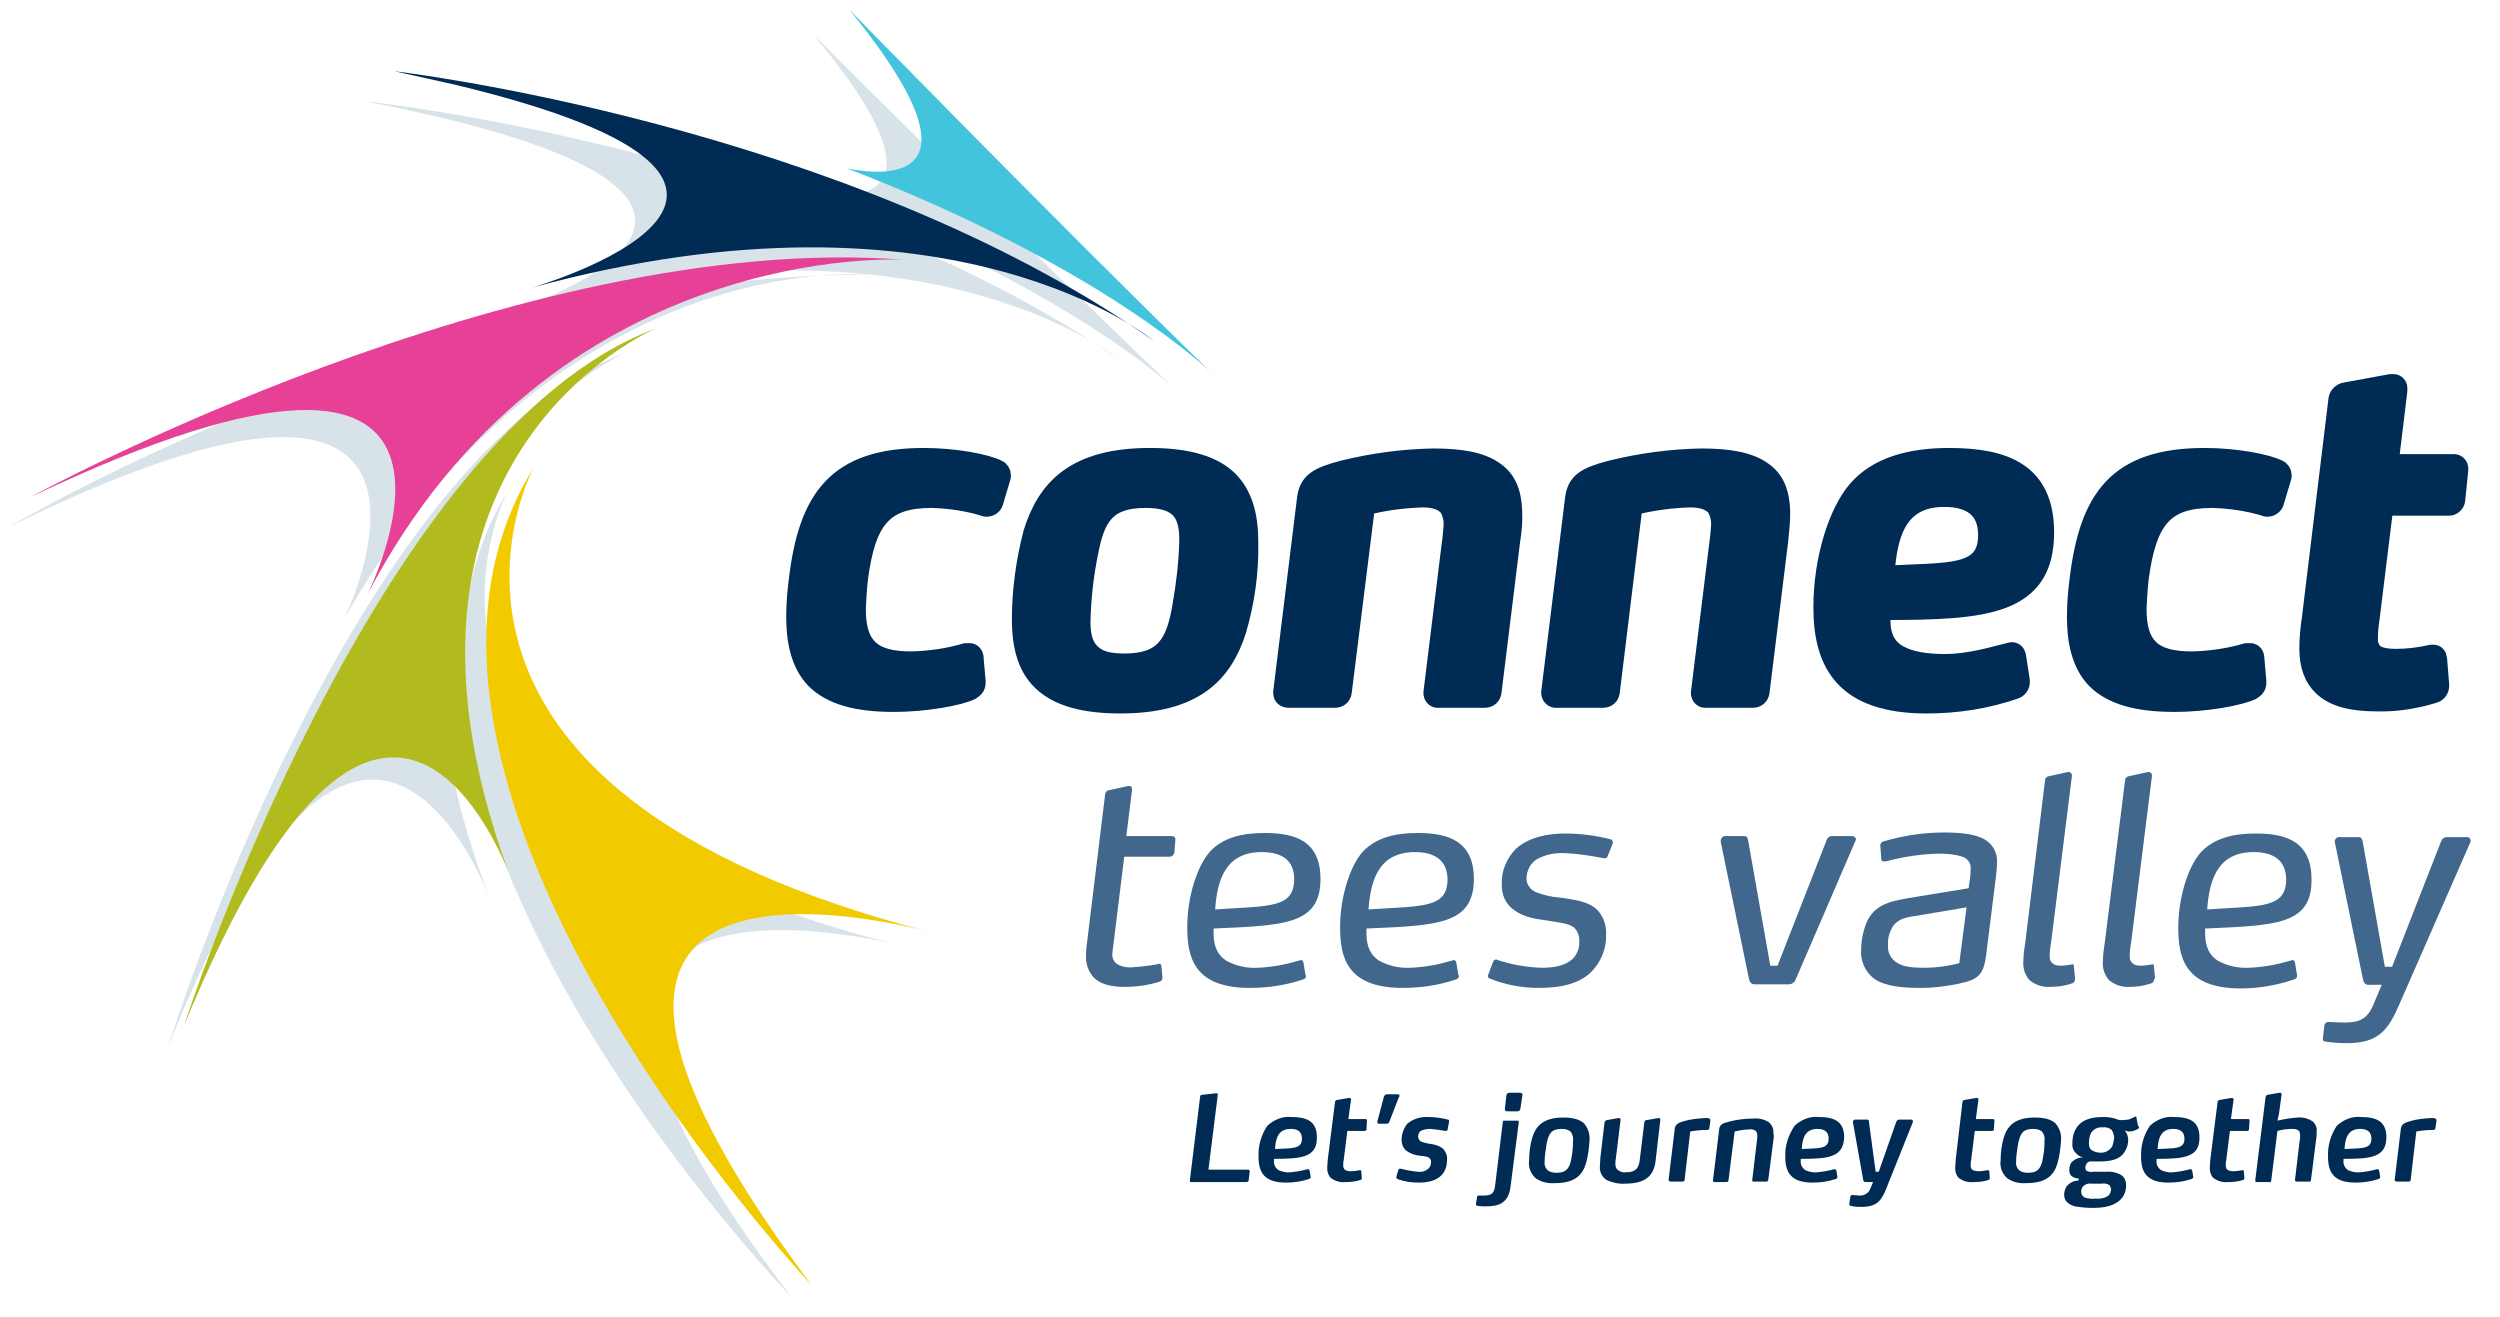
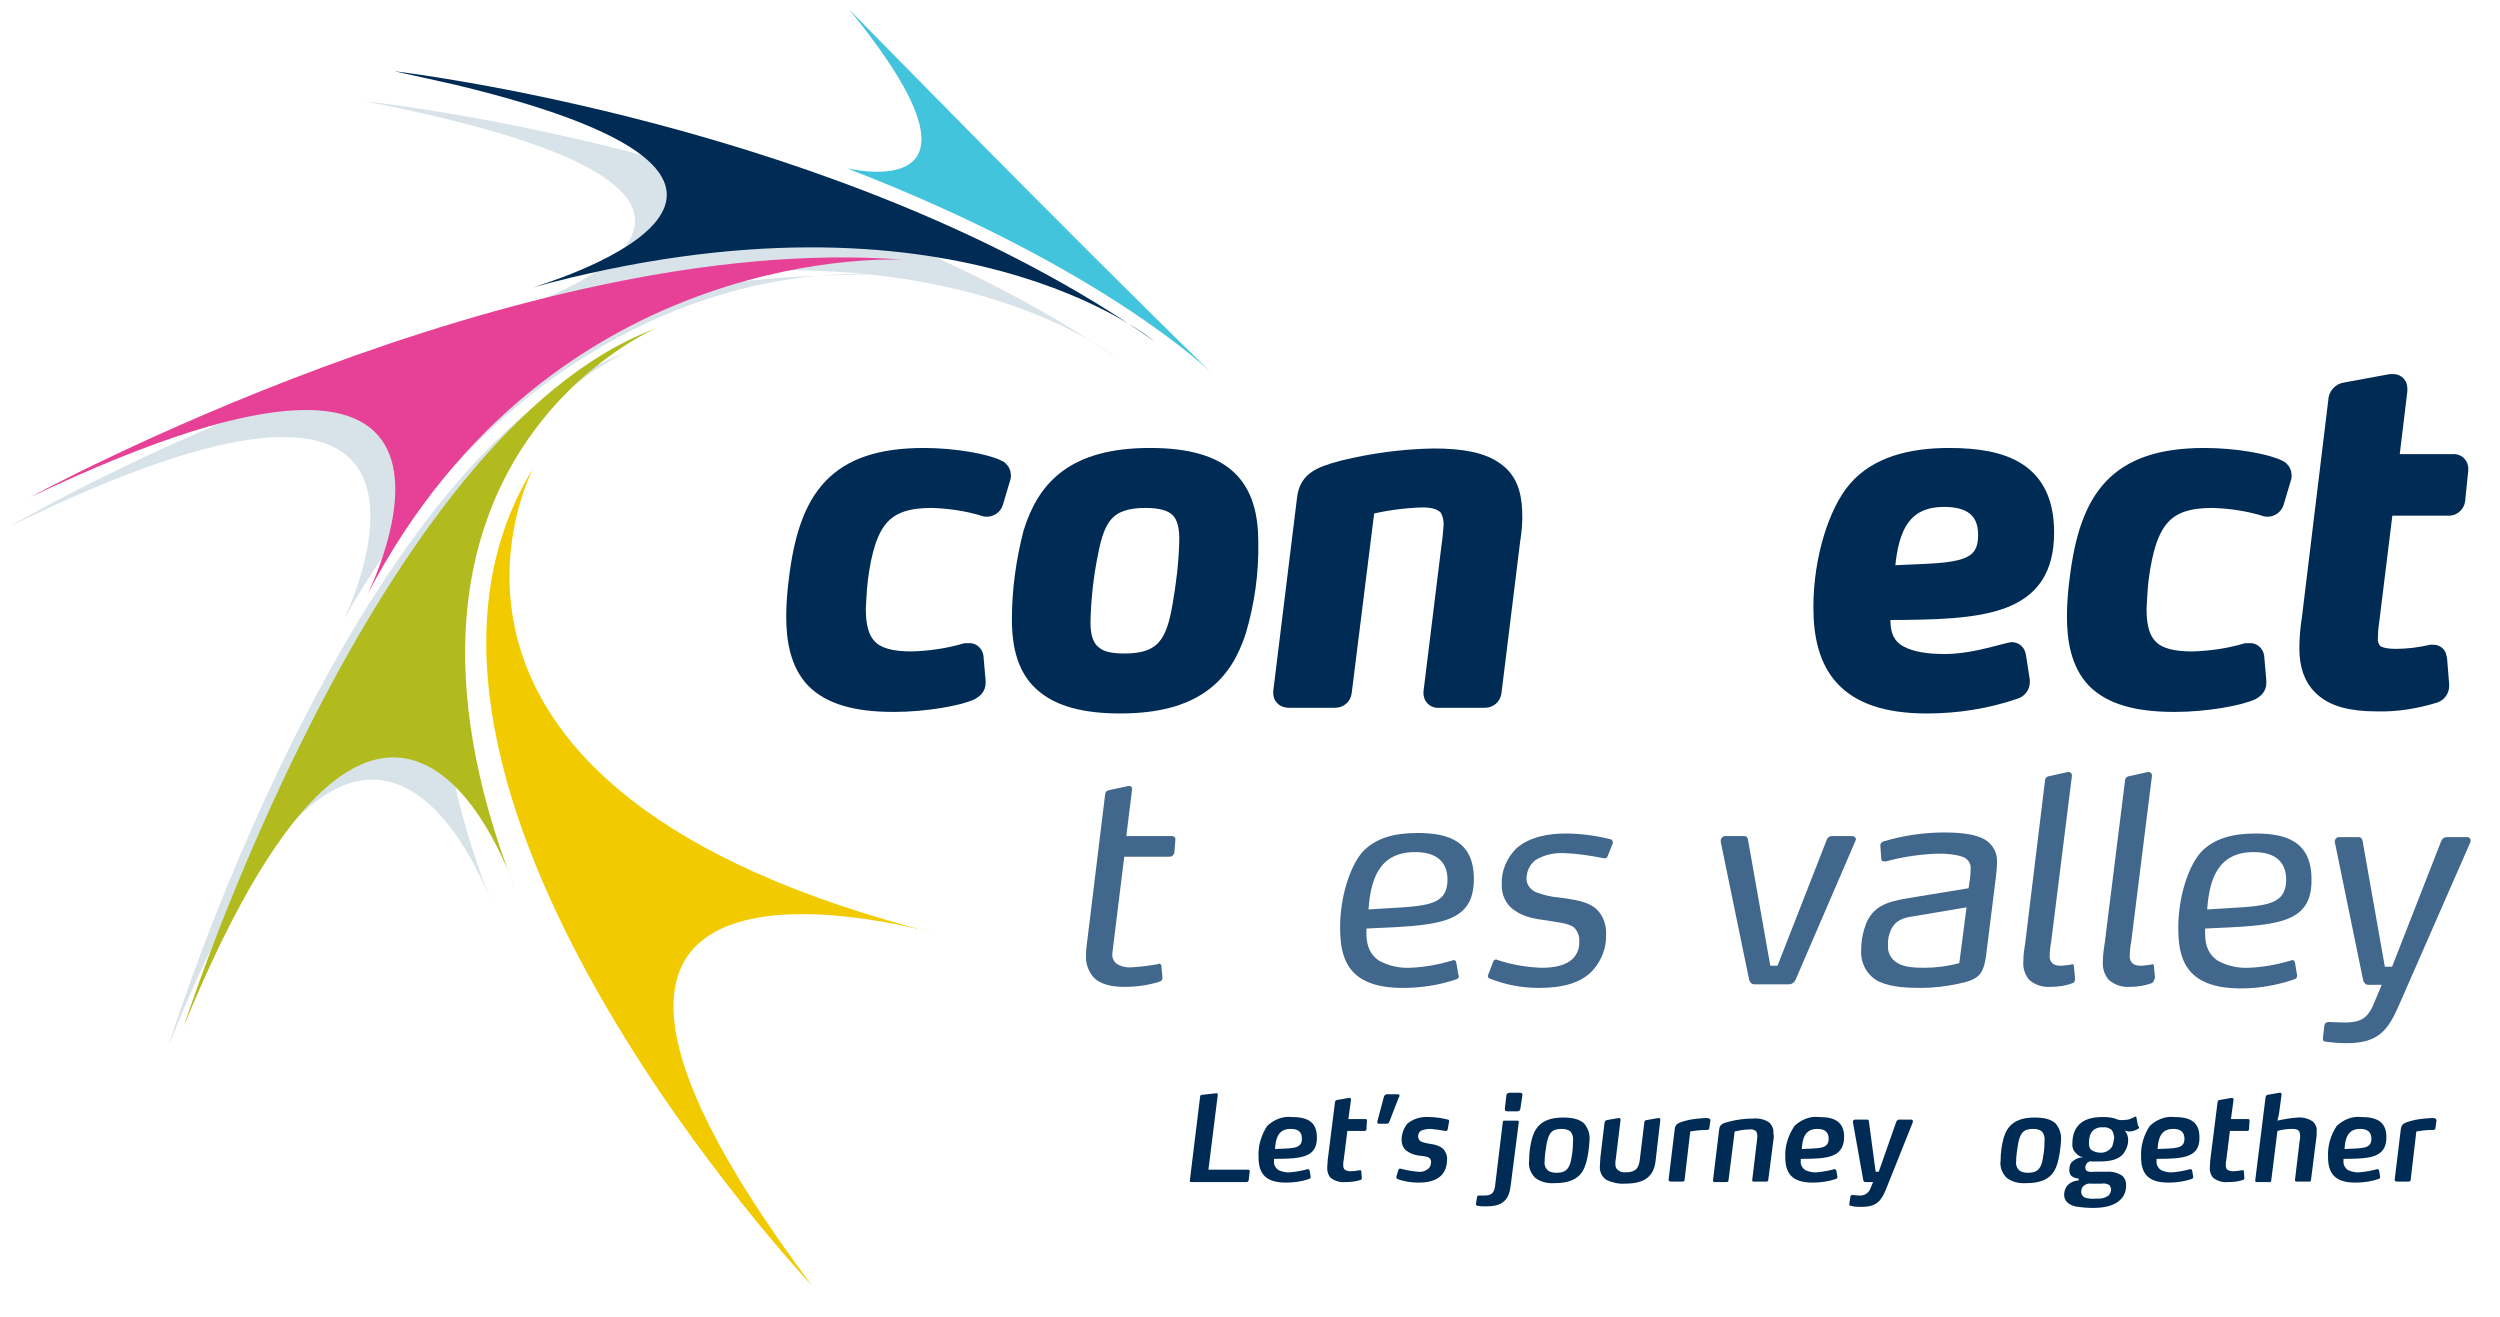
<svg xmlns="http://www.w3.org/2000/svg" id="a3ad4257-5d7d-4af0-9169-dc6d7bb733bf" x="0px" y="0px" viewBox="0 0 484.1 255" style="enable-background:new 0 0 484.1 255;" xml:space="preserve">
  <style type="text/css">	.st0{fill:#D8E3E9;}	.st1{fill:#B2BB1E;}	.st2{fill:#002B54;}	.st3{fill:#F1CB00;}	.st4{fill:#42C4DD;}	.st5{fill:#E64097;}	.st6{fill:#41678D;}	.st7{fill:#002B54;stroke:#002B54;stroke-width:3.513;stroke-miterlimit:10;}</style>
  <path class="st0" d="M32.5,202.9c0,0,35.2-114.2,88.8-134.7c0,0-58.7,25.7-25.7,107.6C95.5,175.8,71.3,104.8,32.5,202.9z" />
  <path class="st0" d="M70.6,19.6c0,0,86.4,9,145.9,49.9c0,0-38.7-31.8-119.2-8.8C97.4,60.8,170,38.9,70.6,19.6z" />
-   <path class="st0" d="M153.3,251.2c0,0-91.8-95-55.1-155.9c0,0-32.2,62,78.7,88.4C176.9,183.7,80.6,156.6,153.3,251.2z" />
-   <path class="st0" d="M157.5,6.7c0,0,41.8,41.8,70.3,68.9c0,0-20.6-19.9-70.4-38.5C157.5,37.1,189.4,44.8,157.5,6.7z" />
  <path class="st0" d="M1.8,102c0,0,82.3-49,166.5-48.8c0,0-60.5-5.9-101.7,66.7C66.6,120,98.8,54.3,1.8,102z" />
  <path class="st1" d="M35.6,198.7c0,0,37-115,91.4-135.1c0,0-59.7,25.2-27.3,108.5C99.7,172,76.1,100,35.6,198.7z" />
  <path class="st2" d="M76.4,13.8c0,0,87.2,10.1,147,52.2c0,0-38.8-32.6-120.4-10.3c0,0,67.7-19.5-14.9-39.3 C84.4,15.6,80.6,14.7,76.4,13.8z" />
  <path class="st3" d="M157.2,248.9c0,0-91.7-97.2-53.9-158.3c0,0-33.3,62.3,78.5,90.3C181.9,181,84.9,152.4,157.2,248.9z" />
  <path class="st4" d="M164.4,1.8c0,0,41.8,42.8,70.3,70.5c0,0-20.6-20.4-70.7-39.7C164,32.5,196.2,40.7,164.4,1.8z" />
  <path class="st5" d="M5.8,96.3c0,0,94.7-51.8,169.2-46c0,0-67.8-4.2-103.9,64.9C71.1,115.2,104.5,49.3,5.8,96.3z" />
  <path class="st6" d="M227.4,165.1c-0.1,0.5-0.5,0.8-0.9,0.8h-8.8l-2.2,17.8c0,0.3-0.1,0.6-0.1,0.9c-0.1,0.8,0.2,1.5,0.8,2 c0.9,0.6,2,0.8,3.1,0.7c1.6-0.1,3.3-0.3,4.9-0.6c0.1,0,0.1-0.1,0.2-0.1c0.3,0,0.5,0.2,0.5,0.5l0.2,2.3l0,0c0,0.3-0.2,0.6-0.6,0.7 c-2.2,0.7-4.5,1-6.8,1c-2.7,0-4.7-0.6-5.9-1.8c-1-1.1-1.6-2.7-1.5-4.2c0-0.5,0-1.1,0.1-1.8l3.6-29.5c0.1-0.6,0.4-0.7,0.8-0.8 l3.7-0.8h0.2c0.3,0,0.5,0.2,0.5,0.5c0,0,0,0.1,0,0.1v0.2l-1.1,8.9h8.8c0.4,0,0.7,0.2,0.7,0.6c0,0,0,0.1,0,0.1v0.1L227.4,165.1z" />
-   <path class="st6" d="M235,179.8v1c0,2.6,0.9,4.2,2.4,5.2c1.8,1,3.9,1.5,6,1.4c2.8-0.1,5.5-0.6,8.2-1.4c0.1,0,0.2-0.1,0.3-0.1 c0.2,0,0.4,0.1,0.5,0.5l0.4,2.4c0,0,0.1,0.1,0.1,0.2c0,0.4-0.3,0.6-0.7,0.7c-3.3,1.1-6.7,1.6-10.2,1.6c-11,0-12.1-6.2-12.1-11.8 c0-5.8,1.9-11.8,4.4-14.6c2.4-2.6,6-3.6,10.6-3.6c6,0,10.8,1.6,10.8,8.9C255.7,179.1,248.6,179.2,235,179.8z M244.3,165 c-7,0-8.6,5.4-9,11.1c10.6-0.7,15.3-0.2,15.3-5.9C250.6,166.4,248,165,244.3,165z" />
  <path class="st6" d="M264.6,179.8v1c0,2.6,0.9,4.2,2.4,5.2c1.8,1,3.9,1.5,6,1.4c2.8-0.1,5.5-0.6,8.2-1.4c0.1,0,0.2-0.1,0.3-0.1 c0.2,0,0.4,0.1,0.5,0.5l0.4,2.4c0,0,0.1,0.1,0.1,0.2c0,0.4-0.3,0.6-0.7,0.7c-3.3,1.1-6.7,1.6-10.2,1.6c-11,0-12.1-6.2-12.1-11.8 c0-5.8,1.9-11.8,4.4-14.6c2.5-2.6,6-3.6,10.6-3.6c6,0,10.9,1.6,10.9,8.9C285.4,179.1,278.2,179.2,264.6,179.8z M274,165 c-7,0-8.6,5.4-9,11.1c10.6-0.7,15.3-0.2,15.3-5.9C280.2,166.4,277.6,165,274,165z" />
  <path class="st6" d="M311.3,165.8c-0.1,0.3-0.3,0.4-0.6,0.4h-0.1c-2.5-0.5-5.1-0.9-7.6-1c-2-0.1-3.9,0.3-5.6,1.3 c-1.1,0.8-1.7,2-1.8,3.4c-0.1,1.3,0.7,2.4,1.9,2.9c1.4,0.5,2.9,0.9,4.5,1c2.7,0.4,5.5,0.7,7.2,2.3c1.3,1.3,1.9,3.1,1.8,4.9 c0.1,2.4-0.8,4.8-2.4,6.7c-2.4,2.8-6.4,3.6-10.6,3.6c-3.3,0-6.5-0.6-9.5-1.8c-0.2-0.1-0.4-0.2-0.4-0.5c0-0.1,0-0.2,0.1-0.3l0.9-2.4 c0.1-0.3,0.3-0.5,0.6-0.5c0.1,0,0.2,0,0.3,0.1c2.7,0.9,5.6,1.4,8.5,1.5c2.7,0,4.7-0.5,6-1.7c0.9-0.9,1.4-2.1,1.3-3.4 c0.1-1-0.3-2-1-2.7c-1.2-0.9-3.3-1-5.5-1.4c-1.5-0.2-4.1-0.5-6-1.9c-1.7-1.1-2.6-3.1-2.5-5.1c-0.1-2.6,1-5.1,2.8-6.9 c2.6-2.3,6.4-2.9,9.5-2.9c2.9,0,5.9,0.4,8.7,1.1c0.3,0,0.5,0.3,0.5,0.6v0.2L311.3,165.8z" />
  <path class="st6" d="M347.7,189.7c-0.2,0.5-0.7,0.9-1.3,0.9h-6.7c-0.5,0-0.9-0.4-1-0.9l-5.5-26.7v-0.2c0-0.4,0.3-0.8,0.7-0.9h3.8 c0.6,0,0.7,0.3,0.8,0.8l4.3,24.3h1.4l9.5-24.3c0.1-0.4,0.5-0.8,1-0.8h4c0.3,0,0.6,0.2,0.7,0.6c0,0,0,0,0,0c0,0.1-0.1,0.2-0.1,0.3 L347.7,189.7z" />
  <path class="st6" d="M386.5,169.7l-1.9,15.2c-0.5,3.9-1.5,4.8-5.4,5.6c-2.4,0.5-4.8,0.8-7.2,0.8c-2.5,0-5.7-0.1-8.1-1.2 c-2.3-1.1-3.7-3.6-3.5-6.2c0-1.9,0.4-3.7,1.1-5.4c1.7-3.7,5.2-4.1,9.3-4.8l10.4-1.7c0.2-1.3,0.4-2.5,0.4-3.8c0.1-1-0.6-2-1.6-2.3 c-1.5-0.5-3.1-0.6-4.7-0.6c-3.4,0.1-6.8,0.6-10.1,1.5c-0.1,0-0.3,0-0.4,0c-0.3,0-0.5-0.2-0.5-0.4c0,0,0,0,0,0l-0.2-2.7l0,0 c0-0.4,0.3-0.7,0.7-0.8c3.8-1.1,7.7-1.7,11.7-1.7c3.9,0,6.4,0.5,7.9,1.4c1.5,0.9,2.4,2.6,2.3,4.3 C386.7,167.9,386.6,168.8,386.5,169.7z M371.3,177.3c-2,0.3-3.8,0.5-4.9,2.3c-0.6,1.1-0.9,2.3-0.8,3.5c-0.1,1.2,0.4,2.3,1.4,3.1 c1.4,1.1,3.6,1.2,5.6,1.2c2.3,0,4.6-0.3,6.8-0.9l1.4-10.8L371.3,177.3z" />
  <path class="st6" d="M401.8,189.7c0,0.3-0.2,0.6-0.5,0.7c-1.4,0.5-2.8,0.7-4.3,0.7c-1.5,0.1-3-0.4-4.1-1.4c-0.8-1-1.2-2.2-1.1-3.5 c0-1.3,0.2-2.6,0.4-3.9l3.8-31.2c0-0.4,0.4-0.8,0.8-0.8c0,0,0,0,0,0l3.6-0.8h0.2c0.3,0,0.5,0.2,0.6,0.5c0,0,0,0.1,0,0.1v0.2l-4,32 c-0.2,1-0.3,2-0.3,3c0,0.5,0.2,0.9,0.5,1.2c0.4,0.4,1,0.5,1.6,0.5c0.7,0,1.3-0.1,2-0.2c0.1,0,0.2-0.1,0.3-0.1s0.3,0.1,0.3,0.5 l0.2,2.2L401.8,189.7z" />
  <path class="st6" d="M417.1,189.7c0,0.3-0.2,0.6-0.5,0.7c-1.4,0.5-2.8,0.7-4.2,0.7c-1.5,0.1-3-0.4-4.1-1.4c-0.8-1-1.2-2.2-1.1-3.5 c0-1.3,0.2-2.6,0.4-3.9l3.9-31.2c0-0.4,0.4-0.8,0.8-0.8c0,0,0,0,0,0l3.6-0.8h0.2c0.3,0,0.5,0.2,0.6,0.5c0,0,0,0.1,0,0.1v0.2l-4,32 c-0.2,1-0.3,2-0.3,3c0,0.5,0.2,0.9,0.5,1.2c0.4,0.4,1,0.5,1.6,0.5c0.7,0,1.3-0.1,2-0.2c0.1,0,0.2-0.1,0.3-0.1s0.3,0.1,0.3,0.5 l0.2,2.2L417.1,189.7z" />
  <path class="st6" d="M427,179.8v1c0,2.6,0.9,4.2,2.4,5.2c1.8,1,3.9,1.5,6,1.4c2.8-0.1,5.5-0.6,8.2-1.4c0.1,0,0.2-0.1,0.3-0.1 c0.2,0,0.4,0.1,0.5,0.5l0.4,2.4c0,0,0.1,0.1,0,0.2c0,0.4-0.3,0.6-0.7,0.7c-3.3,1.1-6.7,1.7-10.2,1.7c-11,0-12.1-6.2-12.1-11.8 c0-5.8,1.9-11.8,4.4-14.6c2.5-2.6,6-3.6,10.6-3.6c6,0,10.8,1.6,10.8,8.9C447.7,179.1,440.6,179.2,427,179.8z M436.4,165 c-7,0-8.6,5.4-9,11.1c10.6-0.7,15.3-0.2,15.3-5.9C442.6,166.4,440,165,436.4,165z" />
  <path class="st6" d="M464.6,194.5c-2.2,5.1-4.1,7.5-10.2,7.5c-1.4,0-2.7-0.1-4.1-0.3c-0.3,0-0.5-0.2-0.5-0.5c0,0,0,0,0,0v-0.1 l0.3-2.6c0.1-0.4,0.4-0.6,0.8-0.6l0,0c0.5,0,2,0.1,3.1,0.1c2.8,0,4.4-0.6,5.6-3.5l1.6-3.8h-2.6c-0.5,0-0.9-0.4-1-0.9l-5.5-26.8v-0.1 c0-0.4,0.4-0.8,0.8-0.8h3.8c0.5,0,0.7,0.3,0.8,0.8l4.3,24.3h1.4l9.5-24.3c0.2-0.5,0.6-0.8,1.1-0.8h4c0.3,0,0.6,0.3,0.6,0.6 c0,0.1,0,0.2,0,0.3L464.6,194.5z" />
  <path class="st7" d="M192.5,97.3c-0.2,0.6-0.8,1-1.4,1c-0.2,0-0.4,0-0.5-0.1c-3.3-1-6.7-1.5-10.2-1.6c-9.3,0-12.6,4-14.1,15.6 c-0.2,1.8-0.3,3.7-0.4,5.6c0,3.7,0.7,6.1,2.3,7.7c1.7,1.7,4.4,2.4,8.3,2.4c3.6-0.1,7.1-0.6,10.5-1.6h0.6c0.5-0.1,1,0.3,1.1,0.9 c0,0,0,0.1,0,0.1l0.4,4.6v0.3c0,0.9-0.5,1.2-1.1,1.6c-2.3,1.1-8.8,2.3-14.9,2.3c-7.5,0-12.3-1.5-15.3-4.5c-3.1-3.2-3.8-7.9-3.8-12.2 c0-2.4,0.2-4.8,0.5-7.1c1.9-15.9,7.5-23.8,24.4-23.8c6.1,0,12.2,1.2,14.3,2.3c0.5,0.2,0.8,0.7,0.8,1.2c0,0.2,0,0.4-0.1,0.6 L192.5,97.3z" />
  <path class="st7" d="M239.6,122c-2.7,8.5-8.3,14.4-22.7,14.4c-7,0-11.6-1.4-14.5-3.8c-3.6-2.9-4.7-7.4-4.7-12.7 c0-5.6,0.8-11.3,2.2-16.7c2.7-8.7,8.3-14.7,22.8-14.7c7.5,0,12.2,1.6,15,4.2c3.2,3,4.2,7.3,4.2,12.4 C242,110.9,241.2,116.5,239.6,122z M228.2,98.4c-1.3-1.2-3.3-1.8-6.4-1.8c-7.6,0-9.6,3.6-10.9,10.4c-0.9,4.4-1.4,8.9-1.5,13.5 c0,3,0.7,5.1,2.5,6.4c1.3,1,3.1,1.4,5.9,1.4c7.7,0,9.8-3.8,11-11.1c0.7-4,1.2-8.1,1.3-12.2C230.2,102.1,229.7,99.8,228.2,98.4z" />
  <path class="st7" d="M292.6,104.8L289,134c-0.1,0.8-0.7,1.3-1.5,1.3h-8.9c-0.6,0.1-1.1-0.3-1.2-0.9c0-0.1,0-0.1,0-0.2V134l3.5-28.4 c0.2-1.3,0.3-2.6,0.4-3.9v-0.2c0-1.2-0.3-2.3-0.9-3.3c-1-1.1-2.5-1.7-4.9-1.7c-3.7,0.1-7.4,0.6-11,1.5l-4.5,36 c-0.1,0.8-0.7,1.3-1.5,1.3h-8.9c-0.8,0-1.3-0.4-1.3-1.1V134l4.6-37.4c0.4-3.3,2.2-4.4,7.2-5.7c5.7-1.4,11.6-2.2,17.5-2.3 c5.3,0,9.3,0.7,11.9,2.6c2.3,1.6,3.4,4.1,3.5,7.9C293.1,101,292.9,102.9,292.6,104.8z" />
-   <path class="st7" d="M344.5,104.8l-3.6,29.2c-0.1,0.8-0.7,1.3-1.5,1.3h-9c-0.6,0.1-1.1-0.3-1.2-0.9c0-0.1,0-0.1,0-0.2V134l3.5-28.4 c0.2-1.3,0.3-2.6,0.4-3.9v-0.2c0-1.2-0.3-2.3-0.9-3.3c-1-1.1-2.5-1.7-4.9-1.7c-3.7,0.1-7.4,0.6-11,1.5l-4.4,36 c-0.1,0.8-0.7,1.3-1.5,1.3h-8.9c-0.6,0.1-1.2-0.3-1.3-1c0-0.1,0-0.1,0-0.2V134l4.6-37.4c0.4-3.3,2.2-4.4,7.2-5.7 c5.7-1.4,11.6-2.2,17.5-2.3c5.3,0,9.3,0.7,11.9,2.6c2.3,1.6,3.4,4.1,3.5,7.9C344.9,101,344.7,102.9,344.5,104.8z" />
  <path class="st7" d="M365.1,118.3h-0.7l-0.1,0.8v0.9c0,3.3,1.1,5.5,3.6,6.8c2.1,1.1,5,1.6,8.7,1.6c4.9,0,9.6-1.5,12.5-2.2 c0.2,0,0.3-0.1,0.4-0.1c0.6,0,1,0.3,1.1,1.2l0.7,4.5v0.3c0,0.7-0.5,1.3-1.1,1.5c-5.5,1.9-11.3,2.8-17.1,2.8 c-15.8,0-20.2-7.7-20.2-18.8c0-9.5,3-18.5,6.6-22.7c4-4.7,10.5-6.4,17.9-6.4c10.8,0,18.6,2.9,18.6,14.6 C396,117.4,384.4,118.3,365.1,118.3z M376.5,96.4c-9.1,0-10.9,7.2-11.4,14.9c12.2-0.7,19.7,0.3,19.7-7.7 C384.8,98.5,381.5,96.4,376.5,96.4z" />
  <path class="st7" d="M440.5,97.3c-0.2,0.6-0.8,1-1.4,1c-0.2,0-0.4,0-0.5-0.1c-3.3-1-6.7-1.5-10.2-1.6c-9.3,0-12.6,4-14.1,15.6 c-0.2,1.8-0.3,3.7-0.4,5.6c0,3.7,0.7,6.1,2.3,7.7c1.7,1.7,4.4,2.4,8.3,2.4c3.6-0.1,7.1-0.6,10.5-1.6h0.6c0.5-0.1,1,0.3,1.1,0.9 c0,0,0,0.1,0,0.1l0.4,4.6v0.3c0,0.9-0.5,1.2-1.1,1.6c-2.4,1.1-8.8,2.3-14.9,2.3c-7.5,0-12.3-1.5-15.3-4.5c-3.1-3.2-3.8-7.9-3.8-12.2 c0-2.4,0.2-4.8,0.5-7.1c1.9-15.9,7.5-23.8,24.4-23.8c6.1,0,12.2,1.2,14.3,2.3c0.5,0.2,0.8,0.7,0.8,1.2c0,0.2,0,0.4-0.1,0.6 L440.5,97.3z" />
  <path class="st7" d="M475.6,96.9c-0.1,0.7-0.8,1.3-1.6,1.2h-12.3l-2.6,21.1c-0.2,1.4-0.4,2.9-0.4,4.3c-0.1,1.1,0.3,2.1,1,2.9 c0.9,0.7,2.3,1,4.3,1c2.3,0,4.6-0.3,6.8-0.8h0.4c0.5,0,0.8,0.3,0.9,1l0.4,5v0.2c0,0.8-0.5,1.4-1.2,1.6c-3.6,1.1-7.3,1.7-11,1.6 c-5,0-8.5-0.9-10.7-3.1c-1.7-1.6-2.6-4.1-2.6-7.3c0-2,0.2-4,0.5-6l5.1-42c0-0.9,0.7-1.7,1.6-1.8l8.7-1.6h0.4 c0.5-0.1,1.1,0.3,1.1,0.9c0,0.1,0,0.2,0,0.3v0.3l-1.7,14h12.3c0.6-0.1,1.1,0.3,1.2,0.9c0,0.1,0,0.1,0,0.2V91L475.6,96.9z" />
  <path class="st2" d="M241.8,228.5c0,0.2-0.2,0.4-0.4,0.4h-10.7c-0.2,0-0.3-0.1-0.3-0.3c0,0,0,0,0,0l0,0l2-16.3 c0-0.2,0.2-0.3,0.4-0.3l2.7-0.3h0.1c0.2,0,0.2,0.1,0.2,0.3v0.1l-1.8,14.4h7.7c0.2,0,0.3,0.1,0.3,0.3c0,0,0,0,0,0l0,0L241.8,228.5z" />
  <path class="st2" d="M246.9,224.4h-0.2v0.2v0.2c-0.1,0.7,0.3,1.4,0.9,1.8c0.7,0.3,1.5,0.5,2.3,0.4c1.1-0.1,2.2-0.3,3.3-0.6h0.1 c0.2,0,0.2,0.1,0.3,0.3l0.2,1.2v0c0,0.2-0.1,0.3-0.3,0.4c-1.5,0.5-3,0.7-4.5,0.7c-4.2,0-5.3-2-5.3-5c-0.1-2.1,0.5-4.2,1.7-6 c1.3-1.2,3-1.9,4.7-1.7c2.9,0,4.9,0.8,4.9,3.9C255.1,224.1,252,224.4,246.9,224.4z M249.9,218.6c-2.4,0-2.9,1.9-3,3.9 c3.2-0.2,5.2,0.1,5.2-2C252.1,219.1,251.3,218.6,249.9,218.6L249.9,218.6z" />
  <path class="st2" d="M264.6,218.7c0,0.2-0.2,0.3-0.4,0.3h-3.3l-0.7,5.6c-0.1,0.4-0.1,0.8-0.1,1.1c0,0.3,0.1,0.6,0.3,0.8 c0.3,0.2,0.7,0.3,1.1,0.3c0.6,0,1.2-0.1,1.8-0.2h0.1c0.1,0,0.2,0.1,0.2,0.2l0.1,1.3l0,0c0,0.2-0.1,0.4-0.3,0.4 c-0.9,0.3-1.9,0.4-2.9,0.4c-1,0.1-2-0.2-2.8-0.8c-0.5-0.5-0.7-1.2-0.7-1.9c0-0.5,0.1-1.1,0.1-1.6l1.4-11.1c0-0.3,0.2-0.5,0.4-0.5 l2.3-0.4h0.1c0.1,0,0.3,0.1,0.3,0.2c0,0,0,0,0,0.1v0.1l-0.5,3.7h3.3c0.2,0,0.3,0.1,0.3,0.2c0,0,0,0,0,0.1l0,0L264.6,218.7z" />
  <path class="st2" d="M269,217.3c-0.1,0.2-0.3,0.3-0.5,0.3H267c-0.2,0-0.3-0.1-0.3-0.3c0,0,0,0,0,0c0,0,0-0.1,0-0.1l1.3-4.9 c0.1-0.2,0.3-0.4,0.5-0.4h2.2c0.2,0,0.3,0.1,0.3,0.3c0,0,0,0,0,0c0,0.1,0,0.2-0.1,0.2L269,217.3z" />
  <path class="st2" d="M280.3,218.8c0,0.1-0.2,0.2-0.3,0.2h-0.1c-1-0.2-1.9-0.3-2.9-0.4c-0.6,0-1.2,0.1-1.7,0.3 c-0.5,0.2-0.7,0.7-0.7,1.2c0,0.4,0.3,0.9,0.7,1c0.5,0.2,1.1,0.3,1.6,0.4c1,0.1,1.9,0.4,2.6,1c0.5,0.6,0.8,1.4,0.7,2.1 c0,1.1-0.3,2.1-1,2.9c-1,1.1-2.6,1.5-4.5,1.5c-1.4,0-2.8-0.2-4.1-0.7c-0.1-0.1-0.2-0.1-0.2-0.3c0-0.1,0-0.1,0-0.2l0.4-1.3 c0.1-0.2,0.2-0.2,0.3-0.2h0.1c1.1,0.3,2.3,0.5,3.4,0.6c0.7,0.1,1.4-0.1,2-0.6c0.3-0.3,0.5-0.7,0.5-1.2c0.1-0.5-0.3-1-0.8-1.1 c-0.4-0.1-0.9-0.2-1.3-0.2c-1-0.1-1.9-0.4-2.7-1c-0.6-0.5-0.9-1.3-0.9-2.1c0-1.1,0.4-2.2,1.1-3.1c1.2-1,2.7-1.4,4.2-1.3 c1.2,0,2.5,0.2,3.7,0.5c0.1,0,0.2,0.1,0.2,0.3v0.1L280.3,218.8z" />
  <path class="st2" d="M292.5,229.8c-0.4,3.1-2.2,3.8-4.7,3.8c-0.5,0-1.1,0-1.6-0.1c-0.2,0-0.4-0.1-0.4-0.3v-0.1l0.2-1.2 c0-0.4,0.2-0.4,0.5-0.4h0.8c1.2,0,2-0.2,2.2-1.8l1.5-12.4c0-0.2,0.2-0.4,0.4-0.3h2.4c0.2,0,0.3,0.1,0.3,0.2c0,0,0,0,0,0.1l0,0 L292.5,229.8z M294.4,214.7c0,0.3-0.3,0.5-0.6,0.5c0,0,0,0,0,0h-1.9c-0.3,0-0.5-0.1-0.5-0.4v-0.1l0.3-2.6c0-0.3,0.3-0.5,0.6-0.5 c0,0,0,0,0.1,0h1.9c0.3,0,0.5,0.1,0.5,0.4c0,0,0,0.1,0,0.1L294.4,214.7z" />
  <path class="st2" d="M307.1,225.3c-0.7,2.3-2.2,3.8-6,3.8c-1.4,0.1-2.7-0.2-3.8-1c-0.9-0.9-1.4-2.1-1.2-3.4c0-1.5,0.2-3,0.6-4.4 c0.7-2.3,2.2-3.9,6-3.9c2,0,3.2,0.4,4,1.1c0.8,0.9,1.2,2.1,1.1,3.3C307.7,222.4,307.5,223.9,307.1,225.3z M304.1,219.1 c-0.5-0.4-1.1-0.5-1.7-0.5c-2,0-2.5,0.9-2.9,2.8c-0.2,1.2-0.4,2.4-0.4,3.6c-0.1,0.6,0.2,1.3,0.7,1.7c0.5,0.3,1,0.4,1.6,0.4 c2,0,2.6-1,2.9-2.9c0.2-1.1,0.3-2.1,0.3-3.2C304.7,220.2,304.5,219.6,304.1,219.1L304.1,219.1z" />
  <path class="st2" d="M320.6,224.7c-0.3,2.9-1.9,4.5-5.9,4.5c-1.2,0.1-2.5-0.2-3.6-0.7c-0.9-0.6-1.4-1.6-1.3-2.7 c0-0.6,0.1-1.1,0.1-1.7l0.8-6.7c0-0.2,0.2-0.4,0.4-0.5l2.3-0.4h0.1c0.2,0,0.3,0.1,0.3,0.3c0,0,0,0,0,0c0,0,0,0,0,0.1l-0.9,7.4 c-0.1,0.4-0.1,0.7-0.1,1.1c0,0.4,0.1,0.8,0.4,1.1c0.5,0.4,1.1,0.6,1.7,0.5c2,0,2.4-1,2.6-2.2l0.9-7.4c0-0.3,0.2-0.5,0.4-0.5l2.3-0.4 c0,0,0.1,0,0.1,0c0.2,0,0.3,0.1,0.3,0.3c0,0,0,0,0,0v0.1L320.6,224.7z" />
  <path class="st2" d="M331,218.4c0,0.2-0.1,0.4-0.4,0.4c-1.1,0-2.2,0.1-3.3,0.3l-1.1,9.4c0,0.2-0.2,0.3-0.4,0.3h-2.3 c-0.1,0-0.4-0.1-0.4-0.3l0,0l1.2-9.9c0.1-0.9,0.7-1.2,1.8-1.5c1.3-0.4,2.6-0.5,4-0.6h0.4c0.2,0,0.3,0,0.5,0.1 c0.1,0.1,0.2,0.2,0.2,0.3v0.1L331,218.4z" />
  <path class="st2" d="M343.4,220.8l-1,7.7c0,0.2-0.2,0.3-0.4,0.3h-2.4c-0.2,0-0.3-0.1-0.3-0.2c0,0,0,0,0-0.1l0,0l0.9-7.5 c0-0.3,0.1-0.7,0.1-1l0,0c0-0.3-0.1-0.6-0.2-0.9c-0.3-0.3-0.8-0.5-1.3-0.4c-1,0-2,0.2-2.9,0.4l-1.2,9.5c0,0.2-0.2,0.3-0.4,0.3H332 c-0.2,0-0.3-0.1-0.3-0.3c0,0,0,0,0,0l0,0l1.2-9.9c0.1-0.9,0.6-1.2,1.9-1.5c1.5-0.4,3.1-0.6,4.6-0.6c1.1-0.1,2.2,0.1,3.1,0.7 c0.6,0.5,1,1.3,0.9,2.1C343.5,219.9,343.5,220.3,343.4,220.8z" />
  <path class="st2" d="M348.9,224.4h-0.2v0.2v0.2c-0.1,0.7,0.3,1.4,0.9,1.8c0.7,0.3,1.5,0.5,2.3,0.4c1.1-0.1,2.2-0.3,3.3-0.6 c0,0,0.1,0,0.1,0s0.3,0.1,0.3,0.3l0.2,1.2v0c0,0.2-0.1,0.3-0.3,0.4c-1.5,0.5-3,0.7-4.5,0.7c-4.2,0-5.3-2-5.3-5 c-0.1-2.1,0.6-4.2,1.8-6c1.3-1.2,3-1.9,4.7-1.7c2.9,0,4.9,0.8,4.9,3.9C357,224.1,354,224.4,348.9,224.4z M351.9,218.6 c-2.4,0-2.9,1.9-3,3.9c3.2-0.2,5.2,0.1,5.2-2C354.1,219.1,353.2,218.6,351.9,218.6L351.9,218.6z" />
  <path class="st2" d="M365.2,230.3c-0.9,2.2-1.8,3.4-4.7,3.4c-0.7,0-1.4,0-2.1-0.2c-0.2,0-0.3-0.1-0.3-0.3v-0.1l0.2-1.3 c0-0.2,0.1-0.4,0.4-0.4l0,0c0.3,0,0.9,0.1,1.3,0.1c1,0.1,1.9-0.5,2.2-1.4l0.5-1.2h-1.5c-0.2,0-0.4-0.2-0.4-0.4l-2-11.2v-0.1 c0-0.2,0.2-0.4,0.4-0.4c0,0,0,0,0,0h2.3c0.3,0,0.4,0.1,0.4,0.4l1.3,9.7h0.6l3.4-9.7c0.1-0.2,0.3-0.4,0.5-0.4h2.4 c0.2,0,0.3,0.1,0.3,0.3c0,0,0,0,0,0c0,0.1,0,0.1,0,0.2L365.2,230.3z" />
-   <path class="st2" d="M386.1,218.7c0,0.2-0.2,0.3-0.4,0.3h-3.3l-0.7,5.6c-0.1,0.4-0.1,0.8-0.1,1.1c0,0.3,0.1,0.6,0.3,0.8 c0.3,0.2,0.8,0.3,1.2,0.3c0.6,0,1.2-0.1,1.8-0.2h0.1c0.1,0,0.2,0.1,0.2,0.2l0.1,1.3l0,0c0,0.2-0.1,0.4-0.3,0.4 c-0.9,0.3-1.9,0.4-2.9,0.4c-1,0.1-2-0.2-2.8-0.8c-0.5-0.5-0.7-1.2-0.7-1.9c0-0.5,0.1-1.1,0.1-1.6l1.3-11.1c0-0.3,0.2-0.5,0.4-0.5 l2.3-0.4h0.1c0.1,0,0.3,0.1,0.3,0.2c0,0,0,0,0,0.1v0.1l-0.5,3.7h3.3c0.2,0,0.3,0.1,0.3,0.3l0,0L386.1,218.7z" />
  <path class="st2" d="M398.4,225.3c-0.7,2.3-2.2,3.8-6,3.8c-1.4,0.1-2.7-0.2-3.8-1c-0.9-0.9-1.4-2.1-1.2-3.4c0-1.5,0.2-3,0.6-4.4 c0.7-2.3,2.2-3.9,6-3.9c2,0,3.2,0.4,4,1.1c0.8,0.9,1.2,2.1,1.1,3.3C399,222.4,398.8,223.9,398.4,225.3z M395.4,219.1 c-0.5-0.4-1.1-0.5-1.7-0.5c-2,0-2.5,0.9-2.9,2.8c-0.2,1.2-0.4,2.4-0.4,3.6c-0.1,0.6,0.2,1.3,0.7,1.7c0.5,0.3,1,0.4,1.6,0.4 c2,0,2.6-1,2.9-2.9c0.2-1.1,0.3-2.1,0.3-3.2C396,220.2,395.8,219.6,395.4,219.1L395.4,219.1z" />
  <path class="st2" d="M414.2,218.3c0,0.1,0,0.2-0.2,0.3c-0.5,0.3-1.1,0.5-1.7,0.5c-0.3,0-0.6-0.1-0.9-0.2c0.5,0.5,0.7,1.2,0.7,1.9 c0,1-0.4,1.9-1,2.7c-1,1.1-2.6,1.4-4.5,1.4c-0.8,0-0.9,0-1.5,0c-0.4-0.1-0.9,0.1-1.1,0.5c-0.1,0.2-0.2,0.4-0.2,0.7 c0,0.2,0.1,0.4,0.2,0.6c0.4,0.2,0.9,0.3,1.4,0.2h2.5c1.1-0.1,2.2,0.2,3.1,0.8c0.5,0.5,0.7,1.1,0.7,1.8c0,1-0.3,2-1,2.7 c-1.1,1.2-3,1.7-5.4,1.7c-1.2,0-2.3-0.1-3.5-0.3c-1.4-0.4-2.1-1.1-2.1-2.3c0-0.6,0.2-1.1,0.5-1.6c0.6-0.7,1.4-1.1,2.3-1.1l0-0.4 c-0.5,0-1.1-0.2-1.5-0.6c-0.2-0.3-0.3-0.6-0.3-1c0-0.5,0.1-1.1,0.4-1.5c0.6-0.6,1.4-1,2.3-1c-0.6-0.1-1.1-0.4-1.5-0.9 c-0.5-0.5-0.7-1.2-0.6-1.9c0-1.2,0.3-2.3,1-3.2c1-1.3,2.7-1.8,4.9-1.8c1,0,2,0.1,2.9,0.5c0.3,0.1,0.6,0.1,0.9,0.1 c0.4,0,0.8-0.1,1.1-0.1c0.4-0.1,0.8-0.3,1.2-0.5c0.1,0,0.1-0.1,0.2-0.1c0.1,0,0.2,0.1,0.2,0.2l0.3,1.6 C414.2,218.1,414.2,218.2,414.2,218.3z M408.5,229.5c-0.5-0.3-1-0.4-1.5-0.3h-2c-0.6-0.1-1.2,0.1-1.6,0.5c-0.3,0.3-0.4,0.7-0.4,1.1 c0,0.5,0.3,0.9,0.7,1.1c0.7,0.2,1.4,0.3,2.1,0.2c0.9,0.1,1.8-0.1,2.5-0.6c0.3-0.3,0.5-0.8,0.5-1.3 C408.7,229.9,408.6,229.7,408.5,229.5L408.5,229.5z M408.9,218.8c-0.5-0.4-1.1-0.6-1.7-0.5c-0.9-0.1-1.8,0.3-2.3,1.1 c-0.3,0.6-0.4,1.3-0.4,2c0,0.5,0.1,1,0.5,1.3c0.5,0.3,1.1,0.5,1.6,0.5c1,0.1,1.9-0.4,2.4-1.2c0.2-0.5,0.3-1.1,0.4-1.7 C409.3,219.7,409.2,219.2,408.9,218.8z" />
  <path class="st2" d="M417.8,224.4h-0.2v0.2v0.2c-0.1,0.7,0.3,1.4,0.9,1.8c0.7,0.3,1.5,0.5,2.3,0.4c1.1-0.1,2.2-0.3,3.3-0.6h0.1 c0.2,0,0.2,0.1,0.3,0.3l0.2,1.2v0c0,0.2-0.1,0.3-0.3,0.4c-1.5,0.5-3,0.7-4.5,0.7c-4.2,0-5.3-2-5.3-5c-0.1-2.1,0.5-4.2,1.7-6 c1.3-1.2,3-1.9,4.7-1.7c2.9,0,4.9,0.8,4.9,3.9C426,224.1,422.9,224.4,417.8,224.4z M420.8,218.6c-2.4,0-2.9,1.9-3,3.9 c3.2-0.2,5.2,0.1,5.2-2C423,219.1,422.1,218.6,420.8,218.6L420.8,218.6z" />
  <path class="st2" d="M435.5,218.7c0,0.2-0.2,0.3-0.4,0.3h-3.3l-0.7,5.6c-0.1,0.4-0.1,0.8-0.1,1.1c0,0.3,0.1,0.6,0.3,0.8 c0.3,0.2,0.7,0.3,1.1,0.3c0.6,0,1.2-0.1,1.8-0.2h0.1c0.1,0,0.2,0.1,0.2,0.2l0.1,1.3l0,0c0,0.2-0.1,0.4-0.3,0.4 c-0.9,0.3-1.9,0.4-2.9,0.4c-1,0.1-2-0.2-2.8-0.8c-0.5-0.5-0.7-1.2-0.7-1.9c0-0.5,0.1-1.1,0.1-1.6l1.4-11.1c0-0.3,0.2-0.5,0.4-0.5 l2.3-0.4h0.1c0.1,0,0.3,0.1,0.3,0.2c0,0,0,0,0,0.1v0.1l-0.5,3.7h3.3c0.2,0,0.3,0.1,0.3,0.2c0,0,0,0,0,0.1l0,0L435.5,218.7z" />
  <path class="st2" d="M448.5,220.6l-1,7.9c0,0.2-0.2,0.4-0.4,0.3c0,0,0,0,0,0h-2.4c-0.2,0-0.3-0.1-0.3-0.3c0,0,0,0,0,0l0,0l0.9-7.6 c0.1-0.3,0.1-0.7,0.1-1c0-0.3-0.1-0.6-0.2-0.9c-0.3-0.3-0.8-0.4-1.2-0.4c-1,0-2,0.1-3,0.4l-1.2,9.6c0,0.2-0.2,0.4-0.4,0.3 c0,0,0,0,0,0h-2.4c-0.2,0-0.3-0.1-0.3-0.3c0,0,0,0,0,0l0,0l2-16.1c0-0.2,0.2-0.5,0.4-0.5l2.3-0.4h0.1c0.2,0,0.3,0.1,0.3,0.3v0.1 l-0.5,3.7L441,217c1.3-0.3,2.6-0.5,3.9-0.6c1.1-0.1,2.1,0.2,3,0.8c0.5,0.5,0.8,1.2,0.7,1.9C448.6,219.6,448.6,220.1,448.5,220.6z" />
  <path class="st2" d="M454,224.4h-0.2v0.2v0.2c-0.1,0.7,0.3,1.4,0.9,1.8c0.7,0.3,1.5,0.5,2.3,0.4c1.1-0.1,2.2-0.3,3.3-0.6h0.1 c0.2,0,0.2,0.1,0.3,0.3l0.2,1.2v0c0,0.2-0.1,0.3-0.3,0.4c-1.5,0.5-3,0.7-4.5,0.7c-4.2,0-5.3-2-5.3-5c-0.1-2.1,0.5-4.2,1.7-6 c1.3-1.2,3-1.9,4.7-1.7c2.9,0,4.9,0.8,4.9,3.9C462.1,224.1,459.1,224.4,454,224.4z M457,218.6c-2.4,0-2.9,1.9-3,3.9 c3.2-0.2,5.2,0.1,5.2-2C459.2,219.1,458.3,218.6,457,218.6z" />
  <path class="st2" d="M471.6,218.4c0,0.2-0.1,0.4-0.4,0.4c-1.1,0-2.2,0.1-3.3,0.3l-1.1,9.4c0,0.2-0.2,0.3-0.4,0.3h-2.3 c-0.1,0-0.4-0.1-0.4-0.3l0,0l1.2-9.9c0.1-0.9,0.7-1.2,1.8-1.5c1.3-0.4,2.6-0.5,4-0.6h0.4c0.2,0,0.3,0,0.5,0.1 c0.1,0.1,0.2,0.2,0.2,0.3v0.1L471.6,218.4z" />
</svg>